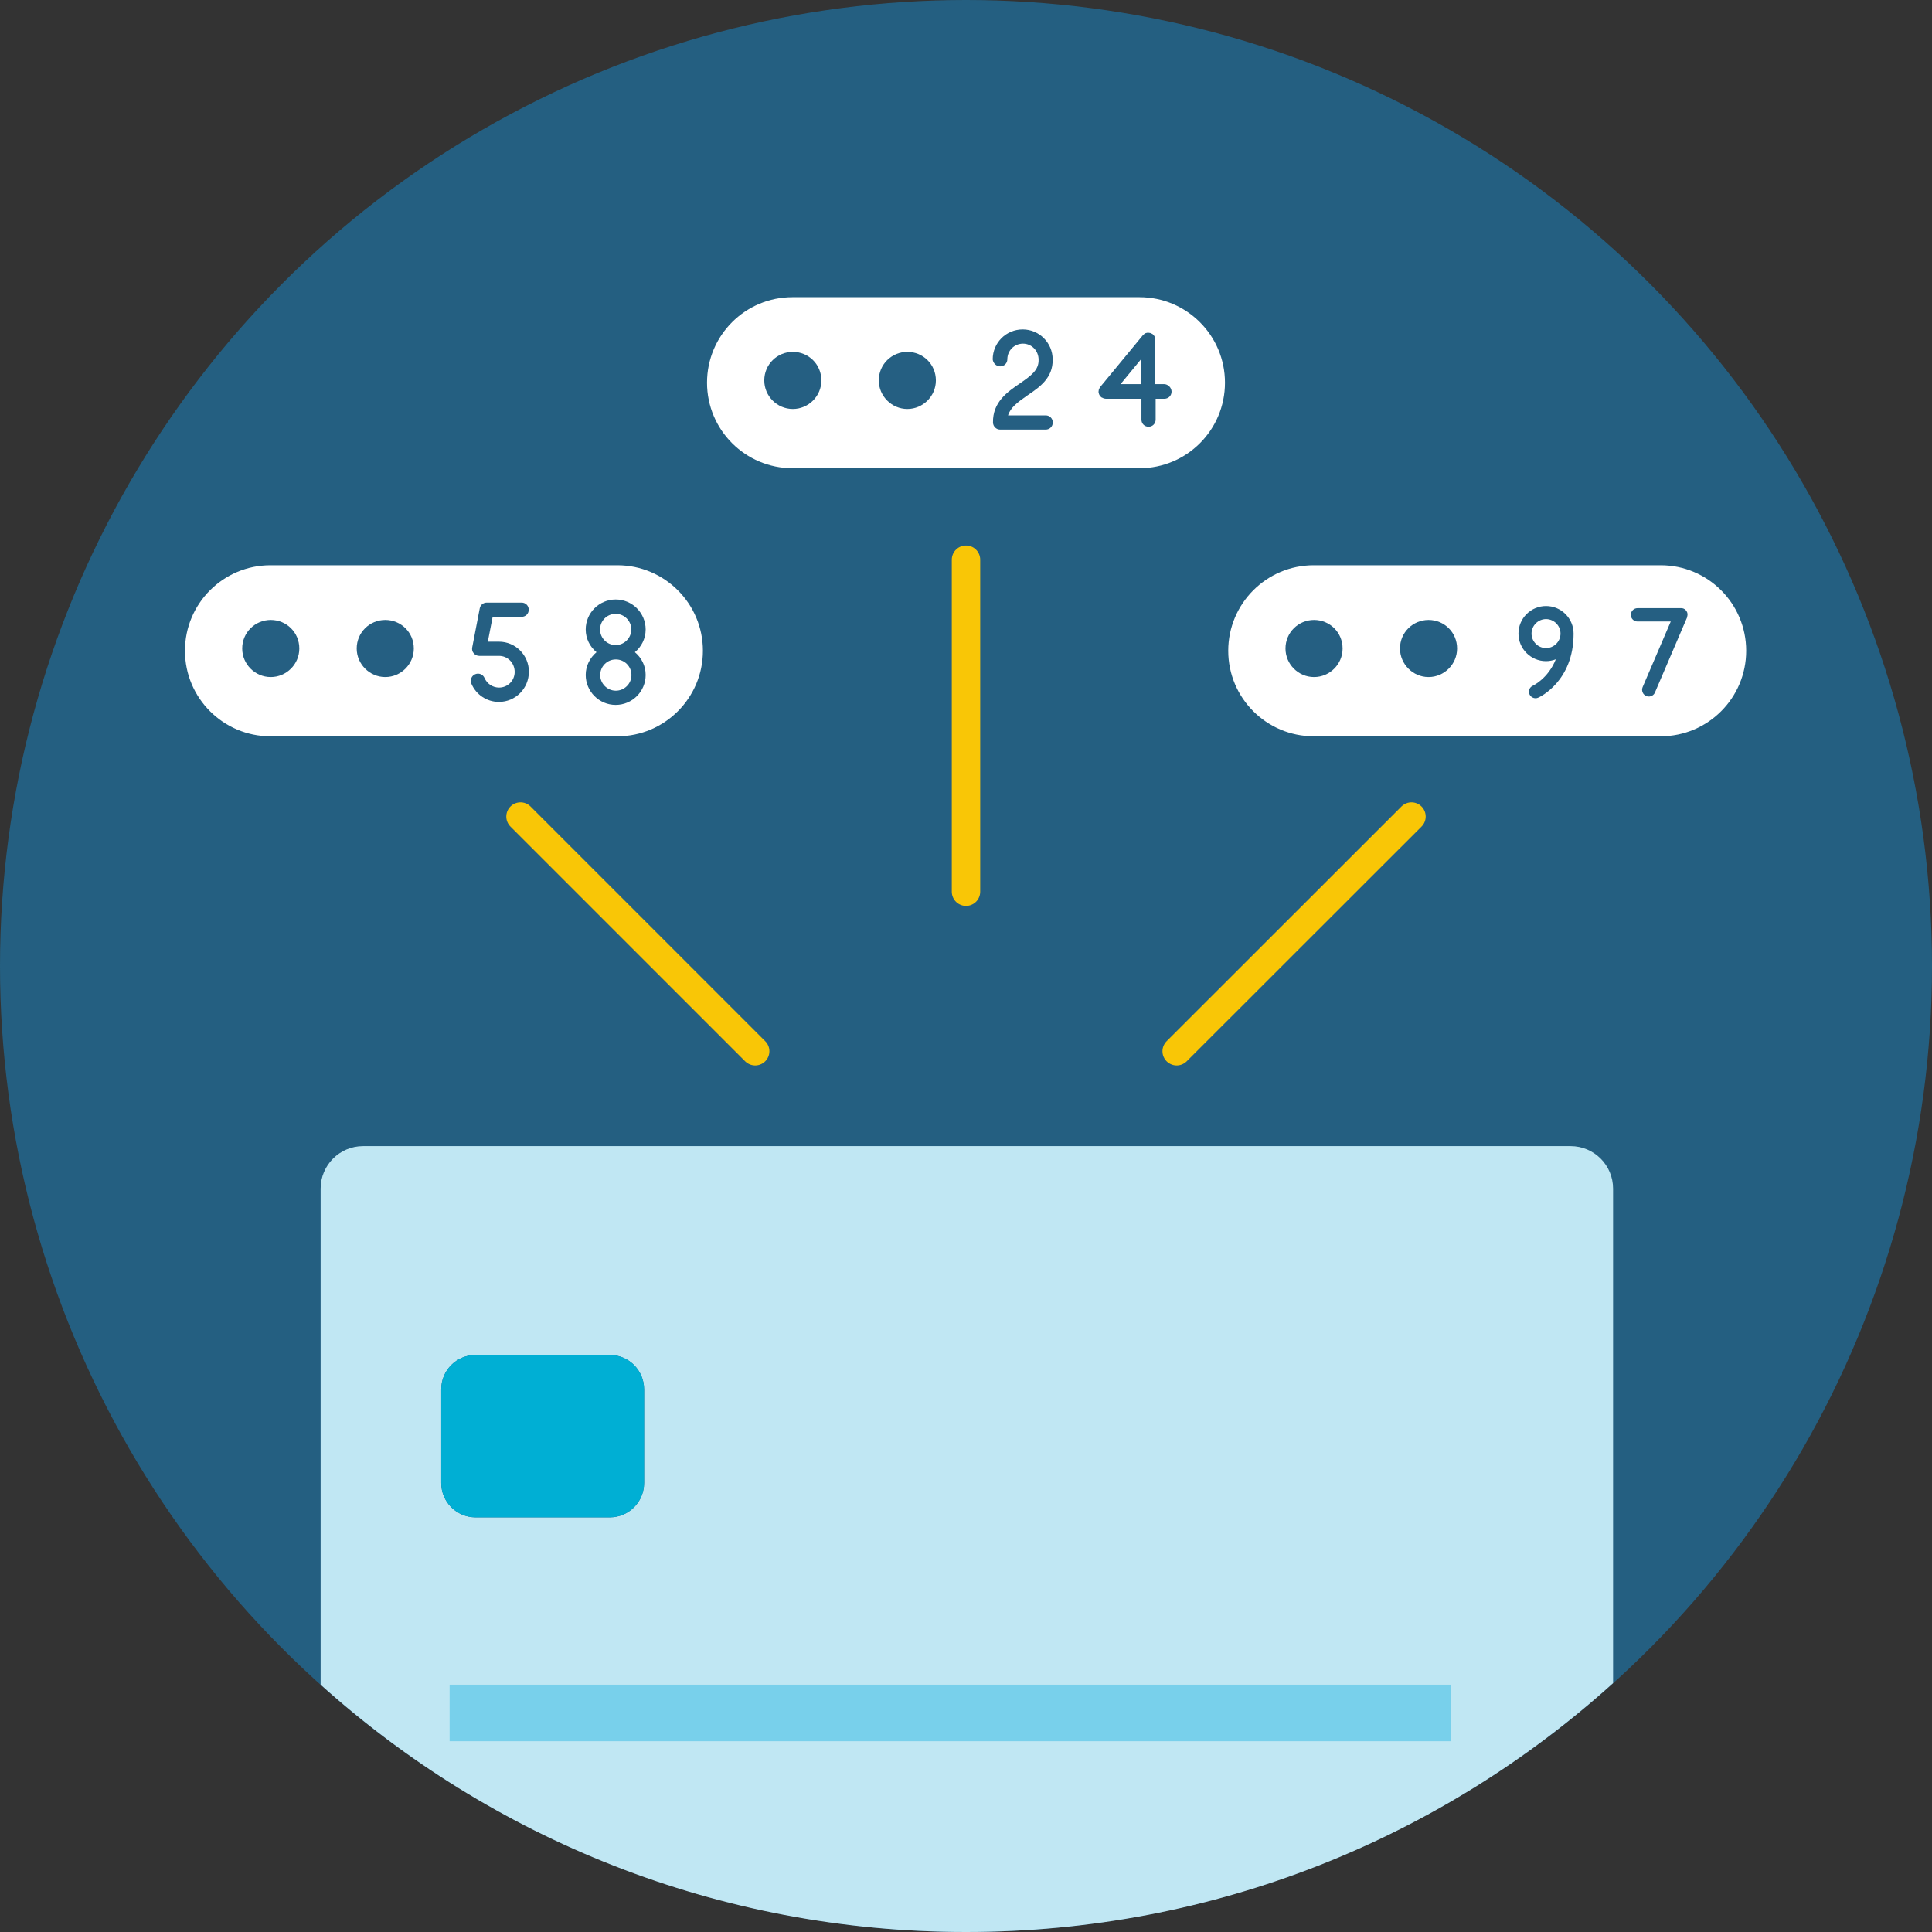
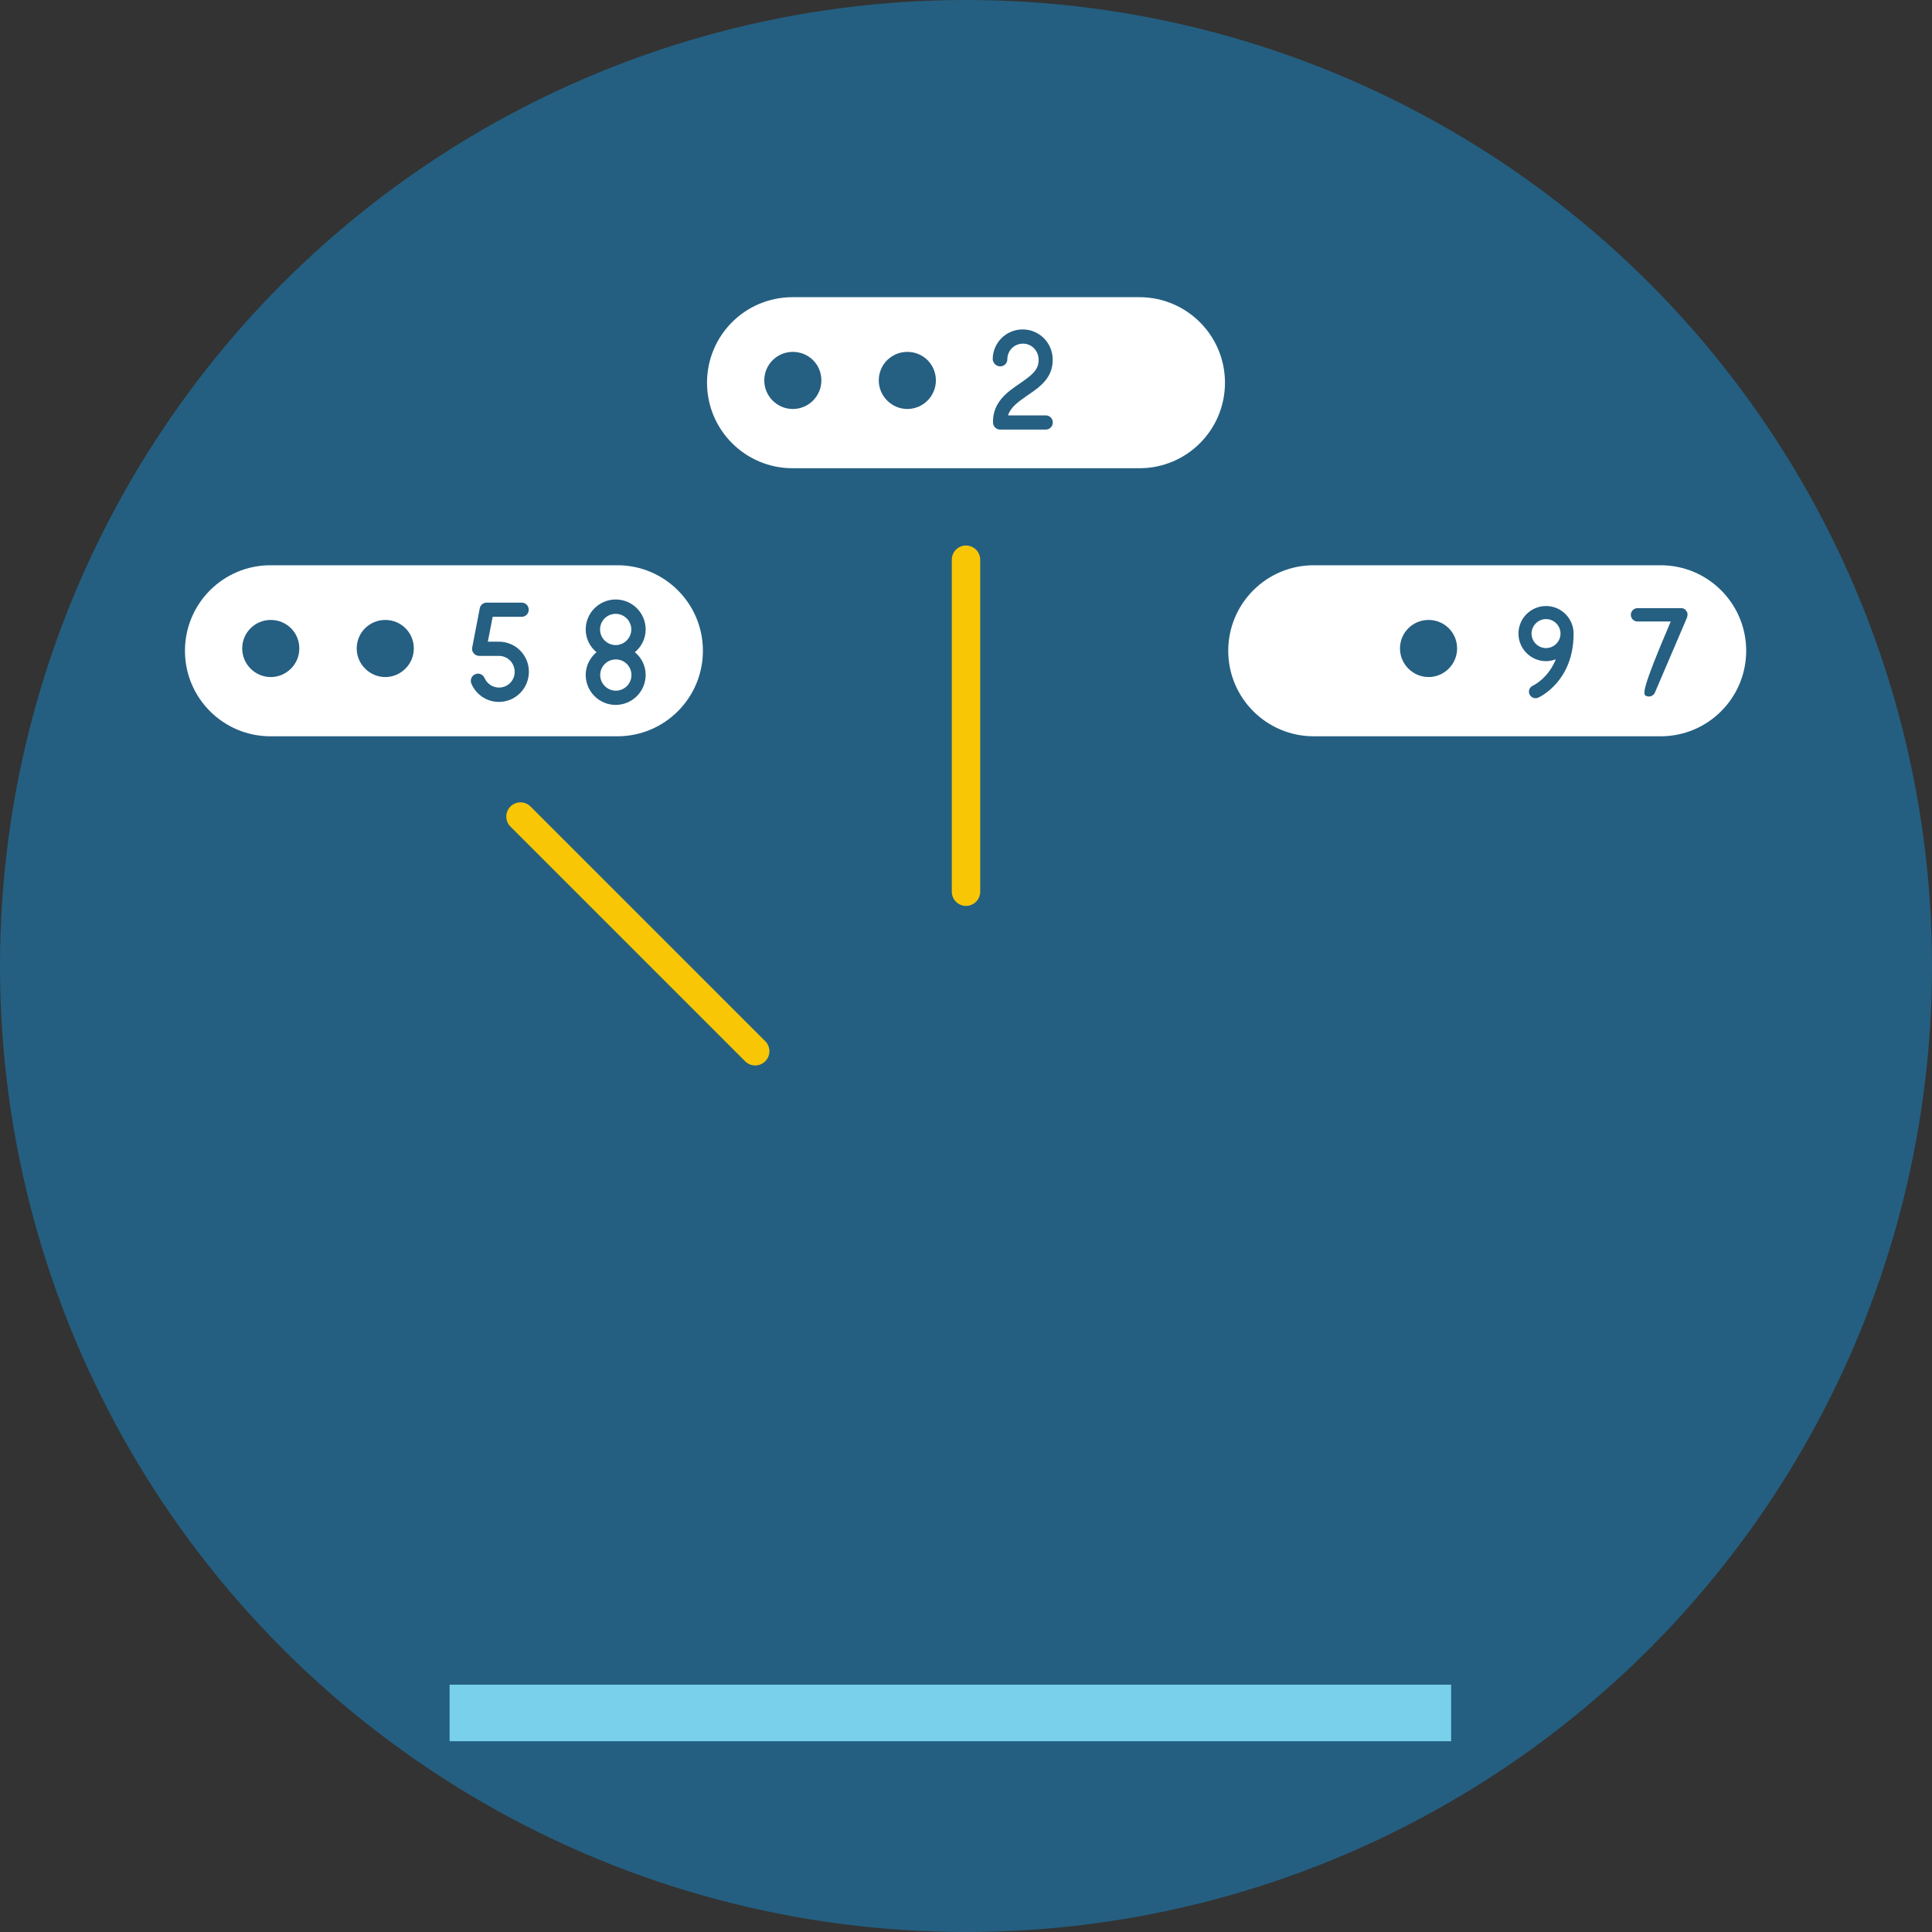
<svg xmlns="http://www.w3.org/2000/svg" height="136" version="1.1" viewBox="0 0 136 136" width="136">
  <rect x="0" y="0" width="136" height="136" fill="#333333" stroke="none" />
  <title>Artboard</title>
  <desc>Created with Sketch.</desc>
  <g fill="none" fill-rule="evenodd" id="Artboard" stroke="none" stroke-width="1">
    <g id="EWA_Icon">
      <circle cx="68" cy="68" fill="#245F81" fill-rule="nonzero" id="Oval" r="68" />
      <g fill-rule="nonzero" id="Group" transform="translate(49, 20)">
        <path d="M6.79,12.96 C3.47,12.96 0.77,10.27 0.77,6.94 C0.77,3.61 3.46,0.92 6.79,0.92 L31.21,0.92 C34.53,0.92 37.23,3.61 37.23,6.94 C37.23,10.27 34.54,12.96 31.21,12.96 L6.79,12.96 Z" fill="#FFFFFF" id="_x39__6_" />
        <g fill="#255F82" transform="translate(4, 3)">
          <g transform="translate(16, 0)">
            <path d="M1.41,2.79 C1.69,2.79 1.91,2.57 1.91,2.29 C1.91,1.68 2.4,1.19 3.01,1.19 C3.62,1.19 4.11,1.69 4.11,2.32 C4.13,3.04 3.61,3.43 2.78,4 C1.93,4.58 0.87,5.3 0.9,6.75 C0.91,7.02 1.13,7.24 1.4,7.24 L4.61,7.24 C4.89,7.24 5.11,7.02 5.11,6.74 C5.11,6.46 4.89,6.24 4.61,6.24 L1.96,6.24 C2.13,5.69 2.62,5.32 3.33,4.83 C4.17,4.26 5.13,3.61 5.1,2.3 C5.1,1.14 4.16,0.19 2.99,0.19 C1.82,0.19 0.88,1.13 0.88,2.3 C0.91,2.57 1.13,2.79 1.41,2.79 Z" id="Path" />
-             <path d="M12.94,4.04 L12.32,4.04 L12.32,0.9 C12.32,0.89 12.32,0.88 12.32,0.88 C12.32,0.84 12.31,0.81 12.3,0.78 C12.29,0.75 12.29,0.72 12.28,0.7 C12.27,0.67 12.25,0.65 12.23,0.62 C12.21,0.59 12.19,0.57 12.17,0.55 C12.16,0.54 12.16,0.54 12.15,0.53 C12.13,0.51 12.11,0.51 12.08,0.49 C12.05,0.47 12.03,0.46 12,0.45 C11.96,0.44 11.93,0.43 11.89,0.43 C11.87,0.43 11.85,0.42 11.83,0.42 C11.82,0.42 11.82,0.42 11.81,0.42 C11.77,0.42 11.73,0.43 11.69,0.44 C11.67,0.45 11.64,0.45 11.62,0.46 C11.59,0.47 11.56,0.5 11.54,0.52 C11.51,0.54 11.49,0.56 11.47,0.58 C11.46,0.59 11.46,0.59 11.45,0.6 L8.44,4.25 C8.43,4.27 8.42,4.29 8.41,4.31 C8.39,4.34 8.37,4.37 8.36,4.4 C8.35,4.43 8.34,4.47 8.34,4.5 C8.34,4.52 8.33,4.54 8.33,4.57 C8.33,4.58 8.33,4.59 8.33,4.59 C8.33,4.63 8.34,4.66 8.35,4.69 C8.36,4.72 8.36,4.75 8.38,4.78 C8.39,4.81 8.41,4.83 8.43,4.86 C8.45,4.89 8.47,4.92 8.5,4.94 C8.51,4.95 8.51,4.95 8.52,4.96 C8.54,4.98 8.57,4.99 8.6,5 C8.62,5.01 8.64,5.02 8.66,5.03 C8.72,5.05 8.78,5.07 8.84,5.07 L8.84,5.07 L8.84,5.07 L11.35,5.07 L11.35,6.54 C11.35,6.82 11.57,7.04 11.85,7.04 C12.13,7.04 12.35,6.82 12.35,6.54 L12.35,5.07 L12.97,5.07 C13.25,5.07 13.47,4.85 13.47,4.57 C13.47,4.29 13.22,4.04 12.94,4.04 Z M9.88,4.04 L11.32,2.29 L11.32,4.04 L9.88,4.04 Z" id="Shape" />
          </g>
          <path d="M0.8,3.78 C0.8,2.65 1.71,1.77 2.81,1.77 L2.81,1.77 C3.92,1.77 4.82,2.65 4.82,3.78 L4.82,3.78 C4.82,4.89 3.91,5.79 2.81,5.79 L2.81,5.79 C1.7,5.79 0.8,4.88 0.8,3.78 Z" id="Path" />
          <path d="M8.86,3.78 C8.86,2.65 9.77,1.77 10.87,1.77 L10.87,1.77 C11.98,1.77 12.88,2.65 12.88,3.78 L12.88,3.78 C12.88,4.89 11.97,5.79 10.87,5.79 L10.87,5.79 C9.77,5.79 8.86,4.88 8.86,3.78 Z" id="Path" />
        </g>
      </g>
      <g fill-rule="nonzero" id="Group" transform="translate(13, 39)">
        <path d="M6.04,12.83 C2.72,12.83 0.02,10.14 0.02,6.81 C0.02,3.49 2.71,0.79 6.04,0.79 L30.46,0.79 C33.78,0.79 36.48,3.48 36.48,6.81 C36.48,10.13 33.79,12.83 30.46,12.83 L6.04,12.83 Z" fill="#FFFFFF" id="_x39__5_" />
        <path d="M4.05,6.65 C4.05,5.52 4.96,4.64 6.06,4.64 L6.06,4.64 C7.17,4.64 8.07,5.52 8.07,6.65 L8.07,6.65 C8.07,7.76 7.16,8.66 6.06,8.66 L6.06,8.66 C4.95,8.66 4.05,7.75 4.05,6.65 Z" fill="#255F82" id="Path" />
        <path d="M12.11,6.65 C12.11,5.52 13.02,4.64 14.12,4.64 L14.12,4.64 C15.23,4.64 16.13,5.52 16.13,6.65 L16.13,6.65 C16.13,7.76 15.22,8.66 14.12,8.66 L14.12,8.66 C13.02,8.66 12.11,7.75 12.11,6.65 Z" fill="#255F82" id="Path" />
        <path d="M32.45,5.31 C32.45,4.15 31.51,3.2 30.34,3.2 C29.18,3.2 28.23,4.14 28.23,5.31 C28.23,5.96 28.53,6.53 28.99,6.91 C28.53,7.3 28.23,7.87 28.23,8.51 C28.23,9.67 29.17,10.62 30.34,10.62 C31.5,10.62 32.45,9.68 32.45,8.51 C32.45,7.86 32.15,7.29 31.69,6.91 C32.15,6.53 32.45,5.96 32.45,5.31 Z M31.45,8.52 C31.45,9.13 30.95,9.62 30.35,9.62 C29.75,9.62 29.25,9.12 29.25,8.52 C29.25,7.91 29.74,7.42 30.35,7.42 C30.96,7.42 31.45,7.91 31.45,8.52 Z M29.24,5.31 C29.24,4.7 29.73,4.21 30.34,4.21 C30.95,4.21 31.44,4.71 31.44,5.31 C31.44,5.91 30.94,6.41 30.34,6.41 C29.74,6.41 29.24,5.92 29.24,5.31 Z" fill="#255F82" id="Shape" />
        <path d="M23.72,4.42 C24,4.42 24.22,4.2 24.22,3.92 C24.22,3.64 24,3.42 23.72,3.42 L21.26,3.42 C21.02,3.42 20.81,3.59 20.77,3.83 L20.24,6.58 C20.21,6.73 20.25,6.88 20.35,6.99 C20.45,7.11 20.59,7.17 20.74,7.17 L22.13,7.17 C22.74,7.17 23.23,7.67 23.23,8.3 C23.23,8.91 22.74,9.4 22.13,9.4 C21.69,9.4 21.29,9.14 21.11,8.73 C21,8.47 20.71,8.35 20.45,8.46 C20.19,8.57 20.08,8.86 20.18,9.12 C20.51,9.9 21.27,10.41 22.12,10.41 C23.28,10.41 24.23,9.47 24.23,8.28 C24.23,7.12 23.29,6.17 22.12,6.17 L21.34,6.17 L21.68,4.42 L23.72,4.42 L23.72,4.42 Z" fill="#255F82" id="Path" />
      </g>
      <g fill-rule="nonzero" id="Group" transform="translate(86, 39)">
        <path d="M6.48,12.83 C3.16,12.83 0.46,10.14 0.46,6.81 C0.46,3.49 3.15,0.79 6.48,0.79 L30.9,0.79 C34.22,0.79 36.92,3.48 36.92,6.81 C36.92,10.13 34.23,12.83 30.9,12.83 L6.48,12.83 Z" fill="#FFFFFF" id="_x39__4_" />
        <g fill="#255F82" transform="translate(4, 3)">
-           <path d="M0.49,3.65 C0.49,2.52 1.4,1.64 2.5,1.64 L2.5,1.64 C3.61,1.64 4.51,2.52 4.51,3.65 L4.51,3.65 C4.51,4.76 3.6,5.66 2.5,5.66 L2.5,5.66 C1.39,5.66 0.49,4.75 0.49,3.65 Z" id="Path" />
          <path d="M8.55,3.65 C8.55,2.52 9.46,1.64 10.56,1.64 L10.56,1.64 C11.67,1.64 12.57,2.52 12.57,3.65 L12.57,3.65 C12.57,4.76 11.66,5.66 10.56,5.66 L10.56,5.66 C9.46,5.66 8.55,4.75 8.55,3.65 Z" id="Path" />
          <g transform="translate(16, 0)">
-             <path d="M12.79,1.27 L12.79,1.27 C12.79,1.26 12.79,1.25 12.79,1.25 C12.79,1.2 12.78,1.14 12.76,1.09 C12.75,1.06 12.73,1.04 12.71,1.02 C12.69,0.99 12.68,0.96 12.66,0.94 C12.62,0.9 12.58,0.87 12.53,0.85 C12.52,0.85 12.52,0.84 12.51,0.84 L12.51,0.84 C12.46,0.82 12.41,0.81 12.35,0.81 C12.34,0.81 12.33,0.81 12.33,0.81 L12.33,0.81 L9.27,0.81 C9.01,0.81 8.8,1.02 8.8,1.28 C8.8,1.54 9.01,1.75 9.27,1.75 L11.61,1.75 L9.63,6.37 C9.53,6.61 9.64,6.89 9.88,6.99 C9.94,7.02 10,7.03 10.07,7.03 C10.25,7.03 10.43,6.92 10.5,6.74 L12.76,1.46 L12.76,1.46 C12.77,1.44 12.77,1.41 12.77,1.39 C12.78,1.35 12.79,1.31 12.79,1.27 Z" id="Path" />
+             <path d="M12.79,1.27 L12.79,1.27 C12.79,1.26 12.79,1.25 12.79,1.25 C12.79,1.2 12.78,1.14 12.76,1.09 C12.75,1.06 12.73,1.04 12.71,1.02 C12.69,0.99 12.68,0.96 12.66,0.94 C12.62,0.9 12.58,0.87 12.53,0.85 C12.52,0.85 12.52,0.84 12.51,0.84 L12.51,0.84 C12.46,0.82 12.41,0.81 12.35,0.81 C12.34,0.81 12.33,0.81 12.33,0.81 L12.33,0.81 L9.27,0.81 C9.01,0.81 8.8,1.02 8.8,1.28 C8.8,1.54 9.01,1.75 9.27,1.75 L11.61,1.75 C9.53,6.61 9.64,6.89 9.88,6.99 C9.94,7.02 10,7.03 10.07,7.03 C10.25,7.03 10.43,6.92 10.5,6.74 L12.76,1.46 L12.76,1.46 C12.77,1.44 12.77,1.41 12.77,1.39 C12.78,1.35 12.79,1.31 12.79,1.27 Z" id="Path" />
            <path d="M2.83,0.66 C1.76,0.66 0.89,1.53 0.89,2.6 C0.89,3.67 1.76,4.54 2.83,4.54 C3.07,4.54 3.31,4.49 3.52,4.41 C2.98,5.75 1.96,6.24 1.9,6.27 C1.67,6.37 1.56,6.65 1.67,6.88 C1.75,7.05 1.92,7.15 2.09,7.15 C2.15,7.15 2.22,7.14 2.28,7.11 C2.38,7.07 4.77,5.96 4.77,2.62 L4.77,2.61 L4.77,2.61 L4.77,2.6 C4.77,1.53 3.9,0.66 2.83,0.66 Z M1.81,2.6 C1.81,2.04 2.27,1.58 2.83,1.58 C3.39,1.58 3.85,2.04 3.85,2.6 C3.85,3.16 3.39,3.62 2.83,3.62 C2.27,3.62 1.81,3.16 1.81,2.6 Z" id="Shape" />
          </g>
        </g>
      </g>
      <g id="Group">
        <g>
          <path d="M68,0 C30.44,0 0,30.44 0,68 C0,88.09 8.72,106.14 22.57,118.59 L22.57,83.67 C22.57,82.02 23.91,80.68 25.56,80.68 L110.56,80.68 C112.21,80.68 113.55,82.02 113.55,83.67 L113.55,118.48 C127.33,106.04 136,88.03 136,68 C136,30.44 105.56,0 68,0 Z" id="Path" />
-           <path d="M110.56,80.68 L25.56,80.68 C23.91,80.68 22.57,82.02 22.57,83.67 L22.57,118.59 C34.61,129.41 50.53,136 68,136 C85.52,136 101.49,129.37 113.55,118.48 L113.55,83.67 C113.55,82.02 112.21,80.68 110.56,80.68 Z M45.34,104.39 C45.34,105.73 44.26,106.81 42.92,106.81 L33.48,106.81 C32.14,106.81 31.06,105.73 31.06,104.39 L31.06,97.8 C31.06,96.46 32.14,95.38 33.48,95.38 L42.92,95.38 C44.26,95.38 45.34,96.46 45.34,97.8 L45.34,104.39 Z" fill="#C0E7F3" fill-rule="nonzero" id="Shape" />
-           <path d="M42.92,95.38 L33.48,95.38 C32.14,95.38 31.06,96.46 31.06,97.8 L31.06,104.39 C31.06,105.73 32.14,106.81 33.48,106.81 L42.92,106.81 C44.26,106.81 45.34,105.73 45.34,104.39 L45.34,97.8 C45.34,96.46 44.26,95.38 42.92,95.38 Z" fill="#00AFD4" fill-rule="nonzero" id="Path" />
        </g>
        <rect fill="#78D0EB" fill-rule="nonzero" height="3.98" id="Rectangle" width="70.5" x="31.65" y="118.59" />
      </g>
      <path d="M68,62.77 L68,39.4" id="Path" stroke="#F9C606" stroke-linecap="round" stroke-width="2" />
      <path d="M53.16,74 L36.64,57.48" id="Path" stroke="#F9C606" stroke-linecap="round" stroke-width="2" />
-       <path d="M82.83,74 L99.36,57.48" id="Path" stroke="#F9C606" stroke-linecap="round" stroke-width="2" />
    </g>
  </g>
</svg>